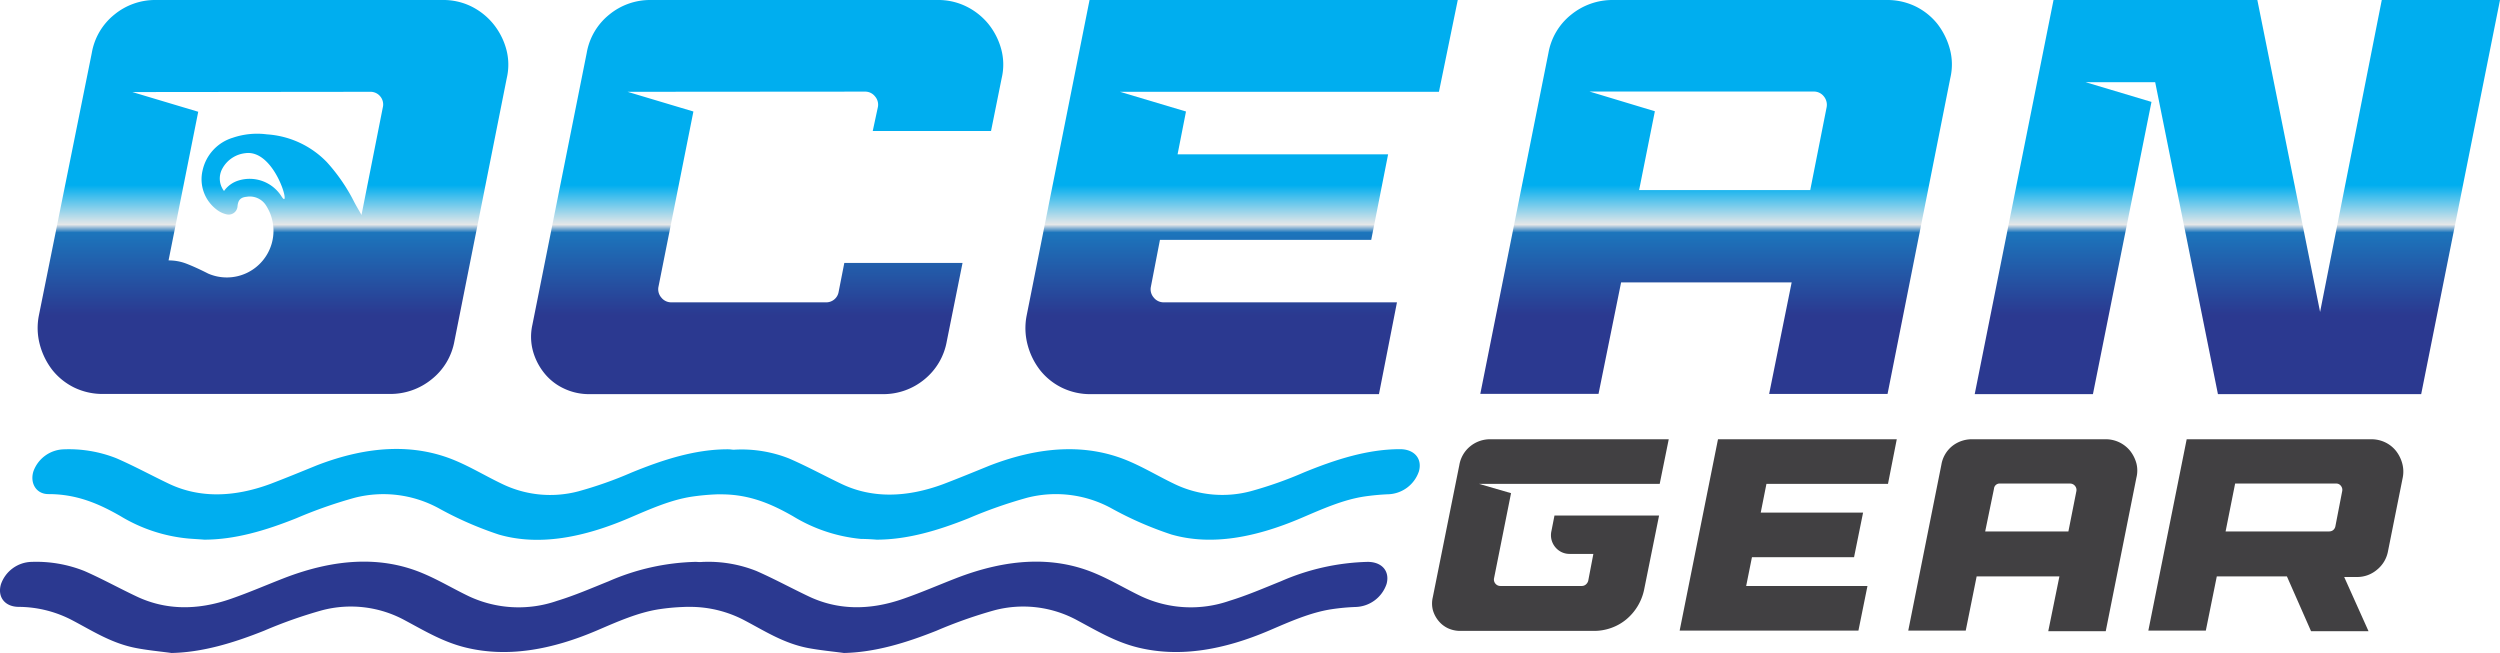
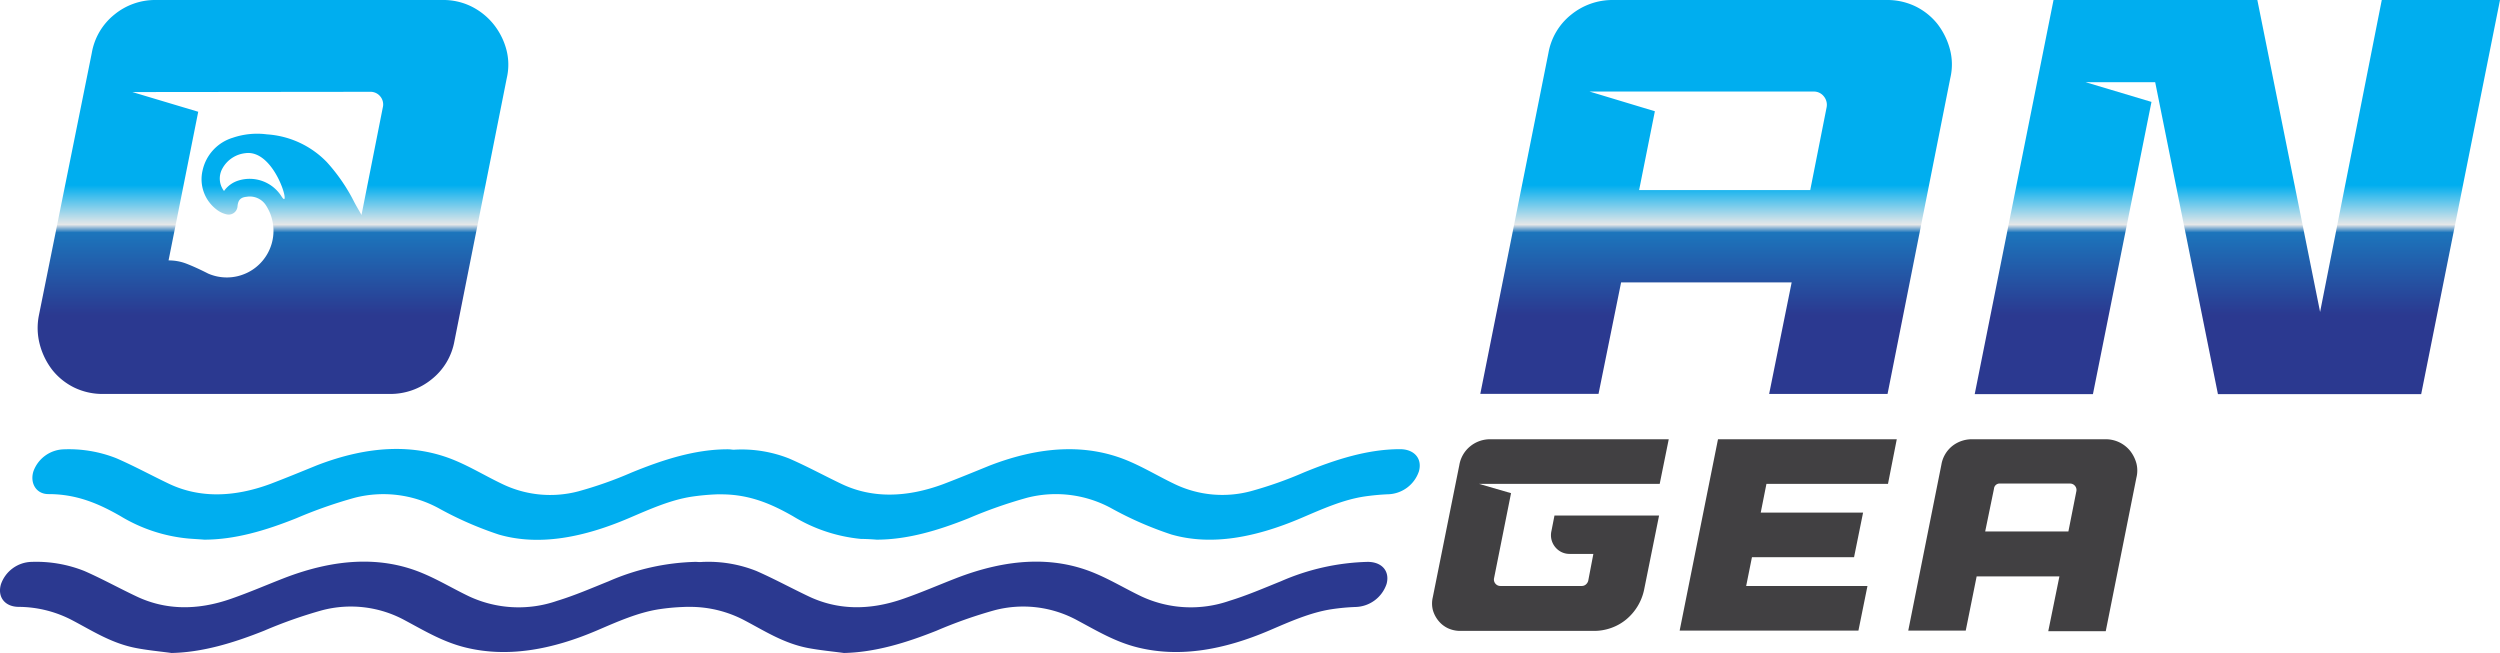
<svg xmlns="http://www.w3.org/2000/svg" xmlns:xlink="http://www.w3.org/1999/xlink" id="Layer_1" data-name="Layer 1" viewBox="0 0 398.4 104.06">
  <defs>
    <style>.cls-1{fill:url(#linear-gradient);}.cls-2{fill:url(#linear-gradient-2);}.cls-3{fill:url(#linear-gradient-3);}.cls-4{fill:url(#linear-gradient-4);}.cls-5{fill:#414042;}.cls-6{fill:url(#linear-gradient-5);}.cls-7{fill:#00aeef;}.cls-8{fill:#2b3990;}</style>
    <linearGradient id="linear-gradient" x1="122.23" y1="62.81" x2="122.23" gradientUnits="userSpaceOnUse">
      <stop offset="0" stop-color="#2b3990" />
      <stop offset="0.2" stop-color="#2b3990" />
      <stop offset="0.41" stop-color="#1c75bc" />
      <stop offset="0.43" stop-color="#e6e7e8" />
      <stop offset="0.53" stop-color="#00aeef" />
      <stop offset="1" stop-color="#00aeef" />
    </linearGradient>
    <linearGradient id="linear-gradient-2" x1="197.85" y1="62.81" x2="197.85" xlink:href="#linear-gradient" />
    <linearGradient id="linear-gradient-3" x1="273.49" y1="62.81" x2="273.49" xlink:href="#linear-gradient" />
    <linearGradient id="linear-gradient-4" x1="356.55" y1="62.81" x2="356.55" xlink:href="#linear-gradient" />
    <linearGradient id="linear-gradient-5" x1="43.51" y1="62.81" x2="43.51" xlink:href="#linear-gradient" />
  </defs>
-   <path class="cls-1" d="M100,14.63l10.5,3.14-5.56,27.9a2,2,0,0,0,.45,1.75,2,2,0,0,0,1.61.76h24.59a2,2,0,0,0,2.06-1.7l.9-4.58h18.84l-2.51,12.48a10.06,10.06,0,0,1-3.59,6.1,10.27,10.27,0,0,1-6.64,2.33H93.86a9.26,9.26,0,0,1-4-.9,8.68,8.68,0,0,1-3.14-2.47,9.73,9.73,0,0,1-1.8-3.54,8.71,8.71,0,0,1-.08-4.13L93.5,8.43a10,10,0,0,1,3.59-6.1A10.25,10.25,0,0,1,103.73,0H149.4a10.1,10.1,0,0,1,4.53,1,10.59,10.59,0,0,1,3.55,2.78,11,11,0,0,1,2.06,4,9.4,9.4,0,0,1,.09,4.66l-1.7,8.44H139.08l.81-3.77a2,2,0,0,0-.45-1.75,2,2,0,0,0-1.61-.76Z" />
-   <path class="cls-2" d="M178.47,14.63,189,17.77l-1.34,6.82h33.55l-2.69,13.63H184.85l-1.44,7.45a2,2,0,0,0,.45,1.75,2,2,0,0,0,1.61.76h37.15l-2.87,14.63H173.9a10.3,10.3,0,0,1-4.62-1,10.11,10.11,0,0,1-3.5-2.78,11.21,11.21,0,0,1-2-4,10.38,10.38,0,0,1-.18-4.71L173.63,0h58.68l-3,14.63Z" />
  <path class="cls-3" d="M258.34,45l-3.6,17.77H235.9L246.76,8.43a10,10,0,0,1,3.63-6.1A10.44,10.44,0,0,1,257.08,0H300.6a10.36,10.36,0,0,1,4.62,1,10.21,10.21,0,0,1,3.5,2.78,11.36,11.36,0,0,1,2,4,9.4,9.4,0,0,1,.08,4.66l-10,50.34H281.93L285.52,45Zm30.14-14.71,2.61-13.19a2.11,2.11,0,0,0-.45-1.75,2,2,0,0,0-1.62-.76H253.31l10.41,3.14-2.51,12.56Z" />
  <path class="cls-4" d="M379.56,0H398.4L385.84,62.81H353.45l-10-49.71H332.36l10.5,3.14-9.33,46.57H314.69L327.25,0h32.48l10,49.71Z" />
  <path class="cls-5" d="M240.8,78.59l-2.71,13.57a1,1,0,0,0,.22.85,1,1,0,0,0,.78.37h13a1,1,0,0,0,.64-.24,1.19,1.19,0,0,0,.37-.59l.82-4.28h-3.79a2.93,2.93,0,0,1-1.31-.3,3,3,0,0,1-1-.81,3,3,0,0,1-.58-1.18,3,3,0,0,1,0-1.37l.48-2.45h16.67L262,94a8.38,8.38,0,0,1-2.84,4.71,7.86,7.86,0,0,1-2.38,1.35,8.07,8.07,0,0,1-2.77.48H232.73a4.68,4.68,0,0,1-2-.43,4.32,4.32,0,0,1-1.52-1.21,4.68,4.68,0,0,1-.88-1.72,4.25,4.25,0,0,1,0-2l4.23-21.07a4.89,4.89,0,0,1,1.75-3A5,5,0,0,1,237.52,70h28.41l-1.44,7.11h-28.8Z" />
  <path class="cls-5" d="M295.46,88.8H279.19l-.92,4.58H297.6l-1.44,7.11H267.67L273.78,70h28.49l-1.4,7.11H281.5l-.91,4.58H296.9Z" />
  <path class="cls-5" d="M328.19,91.85H315l-1.74,8.64h-9.16l5.28-26.44a4.83,4.83,0,0,1,1.77-3A5.05,5.05,0,0,1,314.35,70h21.16a5,5,0,0,1,3.95,1.85,5.62,5.62,0,0,1,1,2,4.66,4.66,0,0,1,0,2.26l-4.89,24.48h-9.16Zm-11.83-7.16h13.26l1.27-6.41a1,1,0,0,0-.22-.85,1,1,0,0,0-.78-.37H318.76a.9.9,0,0,0-1,.83Z" />
-   <path class="cls-5" d="M364.44,91.85H353.27l-1.75,8.64h-9.16L348.47,70h29.41a5.08,5.08,0,0,1,2.24.5,4.94,4.94,0,0,1,1.7,1.35,5.62,5.62,0,0,1,1,2,4.91,4.91,0,0,1,.08,2.26l-2.35,11.74a4.93,4.93,0,0,1-1.75,2.94,4.86,4.86,0,0,1-3.23,1.16h-2l3.88,8.64h-9.16Zm7.37-7.37a1.06,1.06,0,0,0,.35-.57l1.09-5.63a1,1,0,0,0-.2-.85.9.9,0,0,0-.76-.37h-16.1l-1.52,7.63h16.49A1.05,1.05,0,0,0,371.81,84.48Z" />
  <path class="cls-6" d="M80.67,7.81a11,11,0,0,0-2.06-4A10.59,10.59,0,0,0,75.06,1a10.1,10.1,0,0,0-4.53-1H24.86a10.23,10.23,0,0,0-6.64,2.33,10,10,0,0,0-3.59,6.1L6.2,50.25A10.25,10.25,0,0,0,6.37,55a11.38,11.38,0,0,0,2,4,10.21,10.21,0,0,0,3.5,2.78,10.36,10.36,0,0,0,4.62,1H62.1a10.41,10.41,0,0,0,6.68-2.33,10,10,0,0,0,3.64-6.1l8.34-41.91A9.4,9.4,0,0,0,80.67,7.81ZM59,14.63a2,2,0,0,1,1.62.76A2,2,0,0,1,61,17.14L57.61,34.26c-.37-.66-.76-1.31-1.13-2a28.52,28.52,0,0,0-4.4-6.43,14.6,14.6,0,0,0-9.55-4.42,12.05,12.05,0,0,0-5.46.55,7,7,0,0,0-4.79,5.22,6.06,6.06,0,0,0,2.35,6.3,3.93,3.93,0,0,0,1.48.68,1.41,1.41,0,0,0,1.74-1.28c.09-1,.49-1.43,1.46-1.52a3.05,3.05,0,0,1,3.09,1.39A7.44,7.44,0,0,1,33.18,43.6C32,43,30.85,42.46,29.66,42a7.8,7.8,0,0,0-2.8-.5l4.73-23.69-10.5-3.14ZM44.86,31.3A6,6,0,0,0,38,28.77a4.39,4.39,0,0,0-2.3,1.67,3.27,3.27,0,0,1-.24-3.62,4.76,4.76,0,0,1,3.64-2.41C43.93,23.74,46.53,33.9,44.86,31.3Z" />
  <path class="cls-7" d="M32.54,86c4.9,0,9.78-1.45,14.7-3.42a73.45,73.45,0,0,1,9.33-3.27,18.47,18.47,0,0,1,13.28,1.65,56,56,0,0,0,9.68,4.24c6.44,1.85,13.52.44,20.76-2.66,3.28-1.4,6.55-2.87,9.94-3.39a37.21,37.21,0,0,1,3.74-.36,5.36,5.36,0,0,0,5-3.66c.56-2-.71-3.52-3-3.53-5.1,0-10.18,1.6-15.29,3.69a63.3,63.3,0,0,1-8.48,3A17.56,17.56,0,0,1,80,77.11c-2.5-1.19-4.83-2.61-7.41-3.7-6.59-2.78-14-2.39-22.13.76-2.45,1-4.89,2-7.35,2.94-6,2.22-11.43,2.23-16.15,0-2.82-1.34-5.53-2.83-8.41-4.08a20.6,20.6,0,0,0-8.51-1.42,5.3,5.3,0,0,0-4.72,3.52c-.57,1.86.44,3.62,2.41,3.61,4.56,0,8.08,1.57,11.44,3.49A25.38,25.38,0,0,0,30,85.82C30.84,85.89,31.69,85.93,32.54,86Z" />
  <path class="cls-8" d="M27.34,104.06c4.95-.11,9.83-1.59,14.75-3.55a73.84,73.84,0,0,1,9.21-3.25,18,18,0,0,1,13.29,1.63c3.09,1.65,6.08,3.46,9.74,4.33,6.6,1.58,13.57.34,20.82-2.76,3.27-1.4,6.55-2.87,9.94-3.38a34,34,0,0,1,3.73-.35,5.37,5.37,0,0,0,5-3.69c.53-2-.72-3.49-3-3.5A36.69,36.69,0,0,0,97,92.63c-2.73,1.1-5.46,2.28-8.22,3.12a18.69,18.69,0,0,1-14-.7c-2.5-1.19-4.83-2.61-7.41-3.69-6.59-2.78-14-2.37-22.13.78-2.78,1.08-5.54,2.28-8.33,3.25-5.64,2-10.68,1.76-15.08-.31C19,93.75,16.33,92.26,13.46,91a20.7,20.7,0,0,0-8.38-1.46A5.3,5.3,0,0,0,.15,93.11c-.59,2,.6,3.58,2.81,3.6a18.58,18.58,0,0,1,8.68,2.2c3.2,1.69,6.22,3.64,10.09,4.37C23.56,103.63,25.47,103.81,27.34,104.06Z" />
  <path class="cls-7" d="M139.69,86c4.9,0,9.78-1.45,14.7-3.42a73.45,73.45,0,0,1,9.33-3.27A18.47,18.47,0,0,1,177,80.94a56,56,0,0,0,9.68,4.24c6.44,1.85,13.52.44,20.76-2.66,3.28-1.4,6.55-2.87,9.94-3.39a37.21,37.21,0,0,1,3.74-.36,5.36,5.36,0,0,0,5-3.66c.56-2-.71-3.52-3-3.53-5.1,0-10.18,1.6-15.29,3.69a63.3,63.3,0,0,1-8.48,3,17.56,17.56,0,0,1-12.14-1.12c-2.5-1.19-4.83-2.61-7.41-3.7-6.59-2.78-14-2.39-22.13.76-2.45,1-4.89,2-7.35,2.94-6,2.22-11.43,2.23-16.15,0-2.82-1.34-5.53-2.83-8.41-4.08a20.6,20.6,0,0,0-8.51-1.42,5.3,5.3,0,0,0-4.72,3.52c-.57,1.86.44,3.62,2.41,3.61,4.56,0,8.08,1.57,11.44,3.49a25.38,25.38,0,0,0,10.79,3.61C138,85.89,138.84,85.93,139.69,86Z" />
  <path class="cls-8" d="M134.49,104.06c4.95-.11,9.83-1.59,14.75-3.55a73.84,73.84,0,0,1,9.21-3.25,18,18,0,0,1,13.29,1.63c3.09,1.65,6.08,3.46,9.74,4.33,6.6,1.58,13.57.34,20.82-2.76,3.27-1.4,6.55-2.87,9.94-3.38a34,34,0,0,1,3.73-.35,5.37,5.37,0,0,0,5-3.69c.53-2-.72-3.49-3-3.5a36.69,36.69,0,0,0-13.84,3.09c-2.73,1.1-5.46,2.28-8.22,3.12a18.69,18.69,0,0,1-14-.7c-2.5-1.19-4.83-2.61-7.41-3.69-6.59-2.78-14-2.37-22.13.78-2.78,1.08-5.54,2.28-8.33,3.25-5.64,2-10.68,1.76-15.08-.31-2.82-1.33-5.53-2.82-8.4-4.08a20.7,20.7,0,0,0-8.38-1.46,5.3,5.3,0,0,0-4.93,3.57c-.59,2,.6,3.58,2.81,3.6a18.58,18.58,0,0,1,8.68,2.2c3.2,1.69,6.22,3.64,10.09,4.37C130.71,103.63,132.62,103.81,134.49,104.06Z" />
</svg>